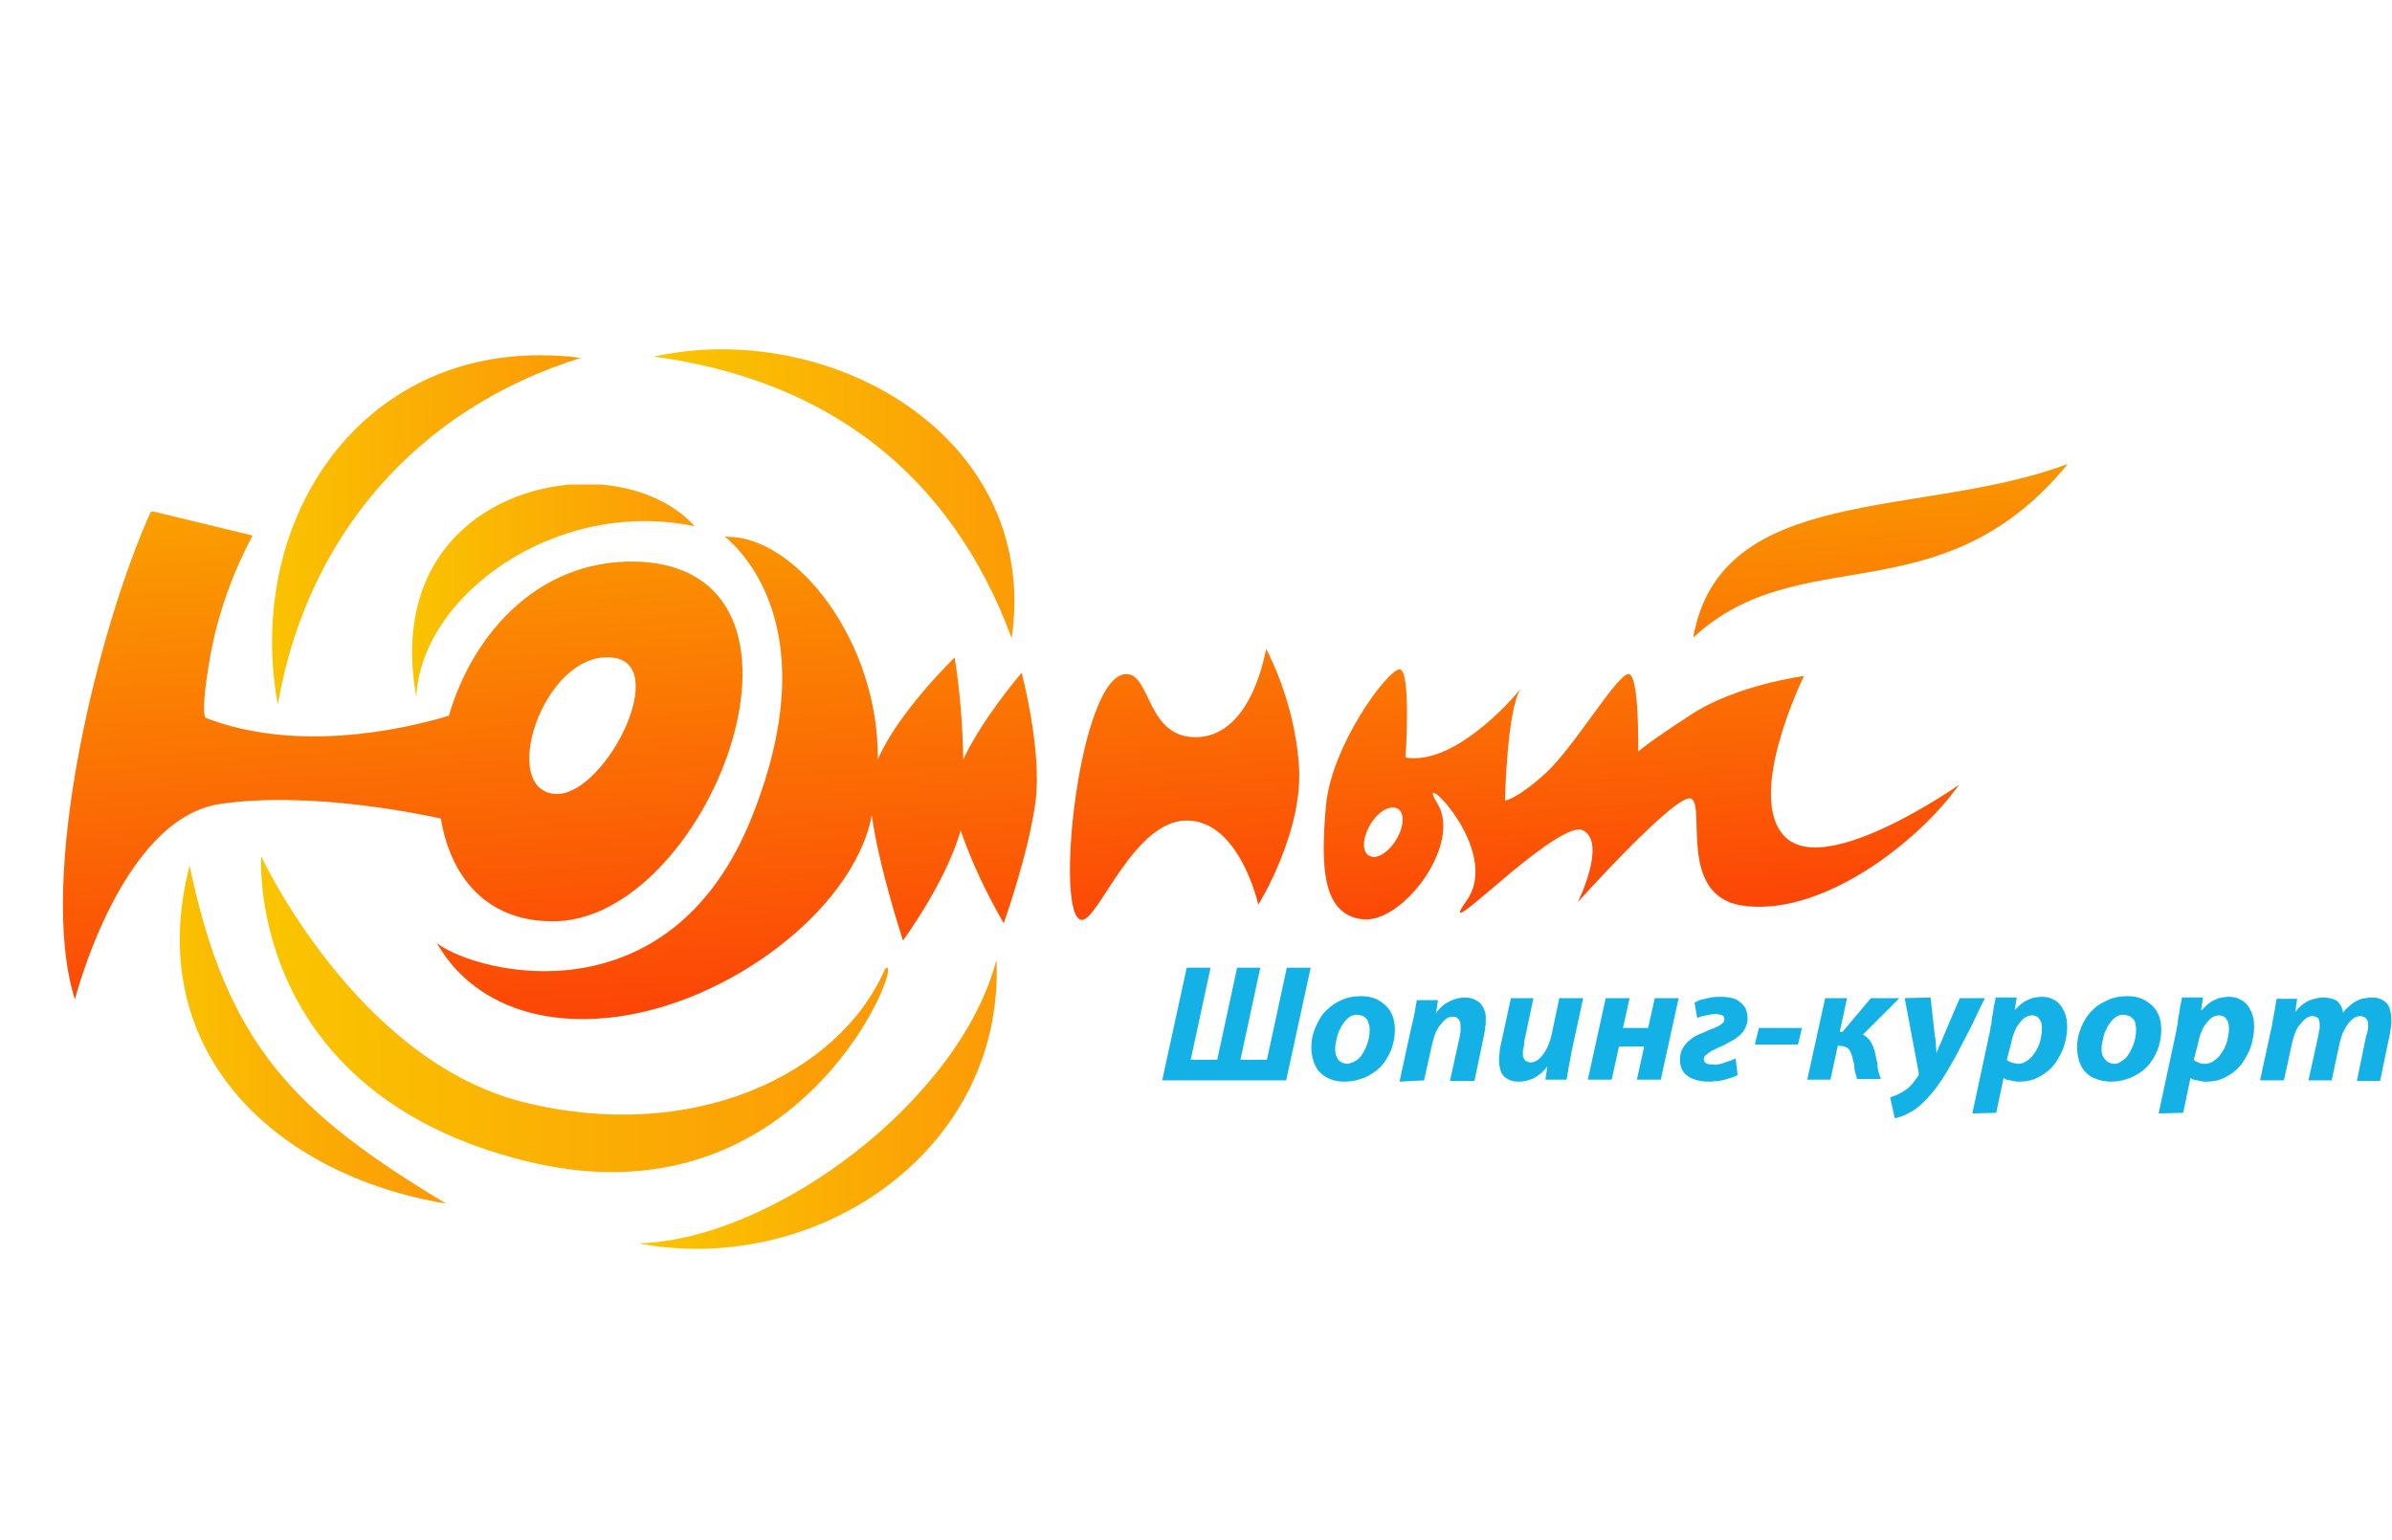
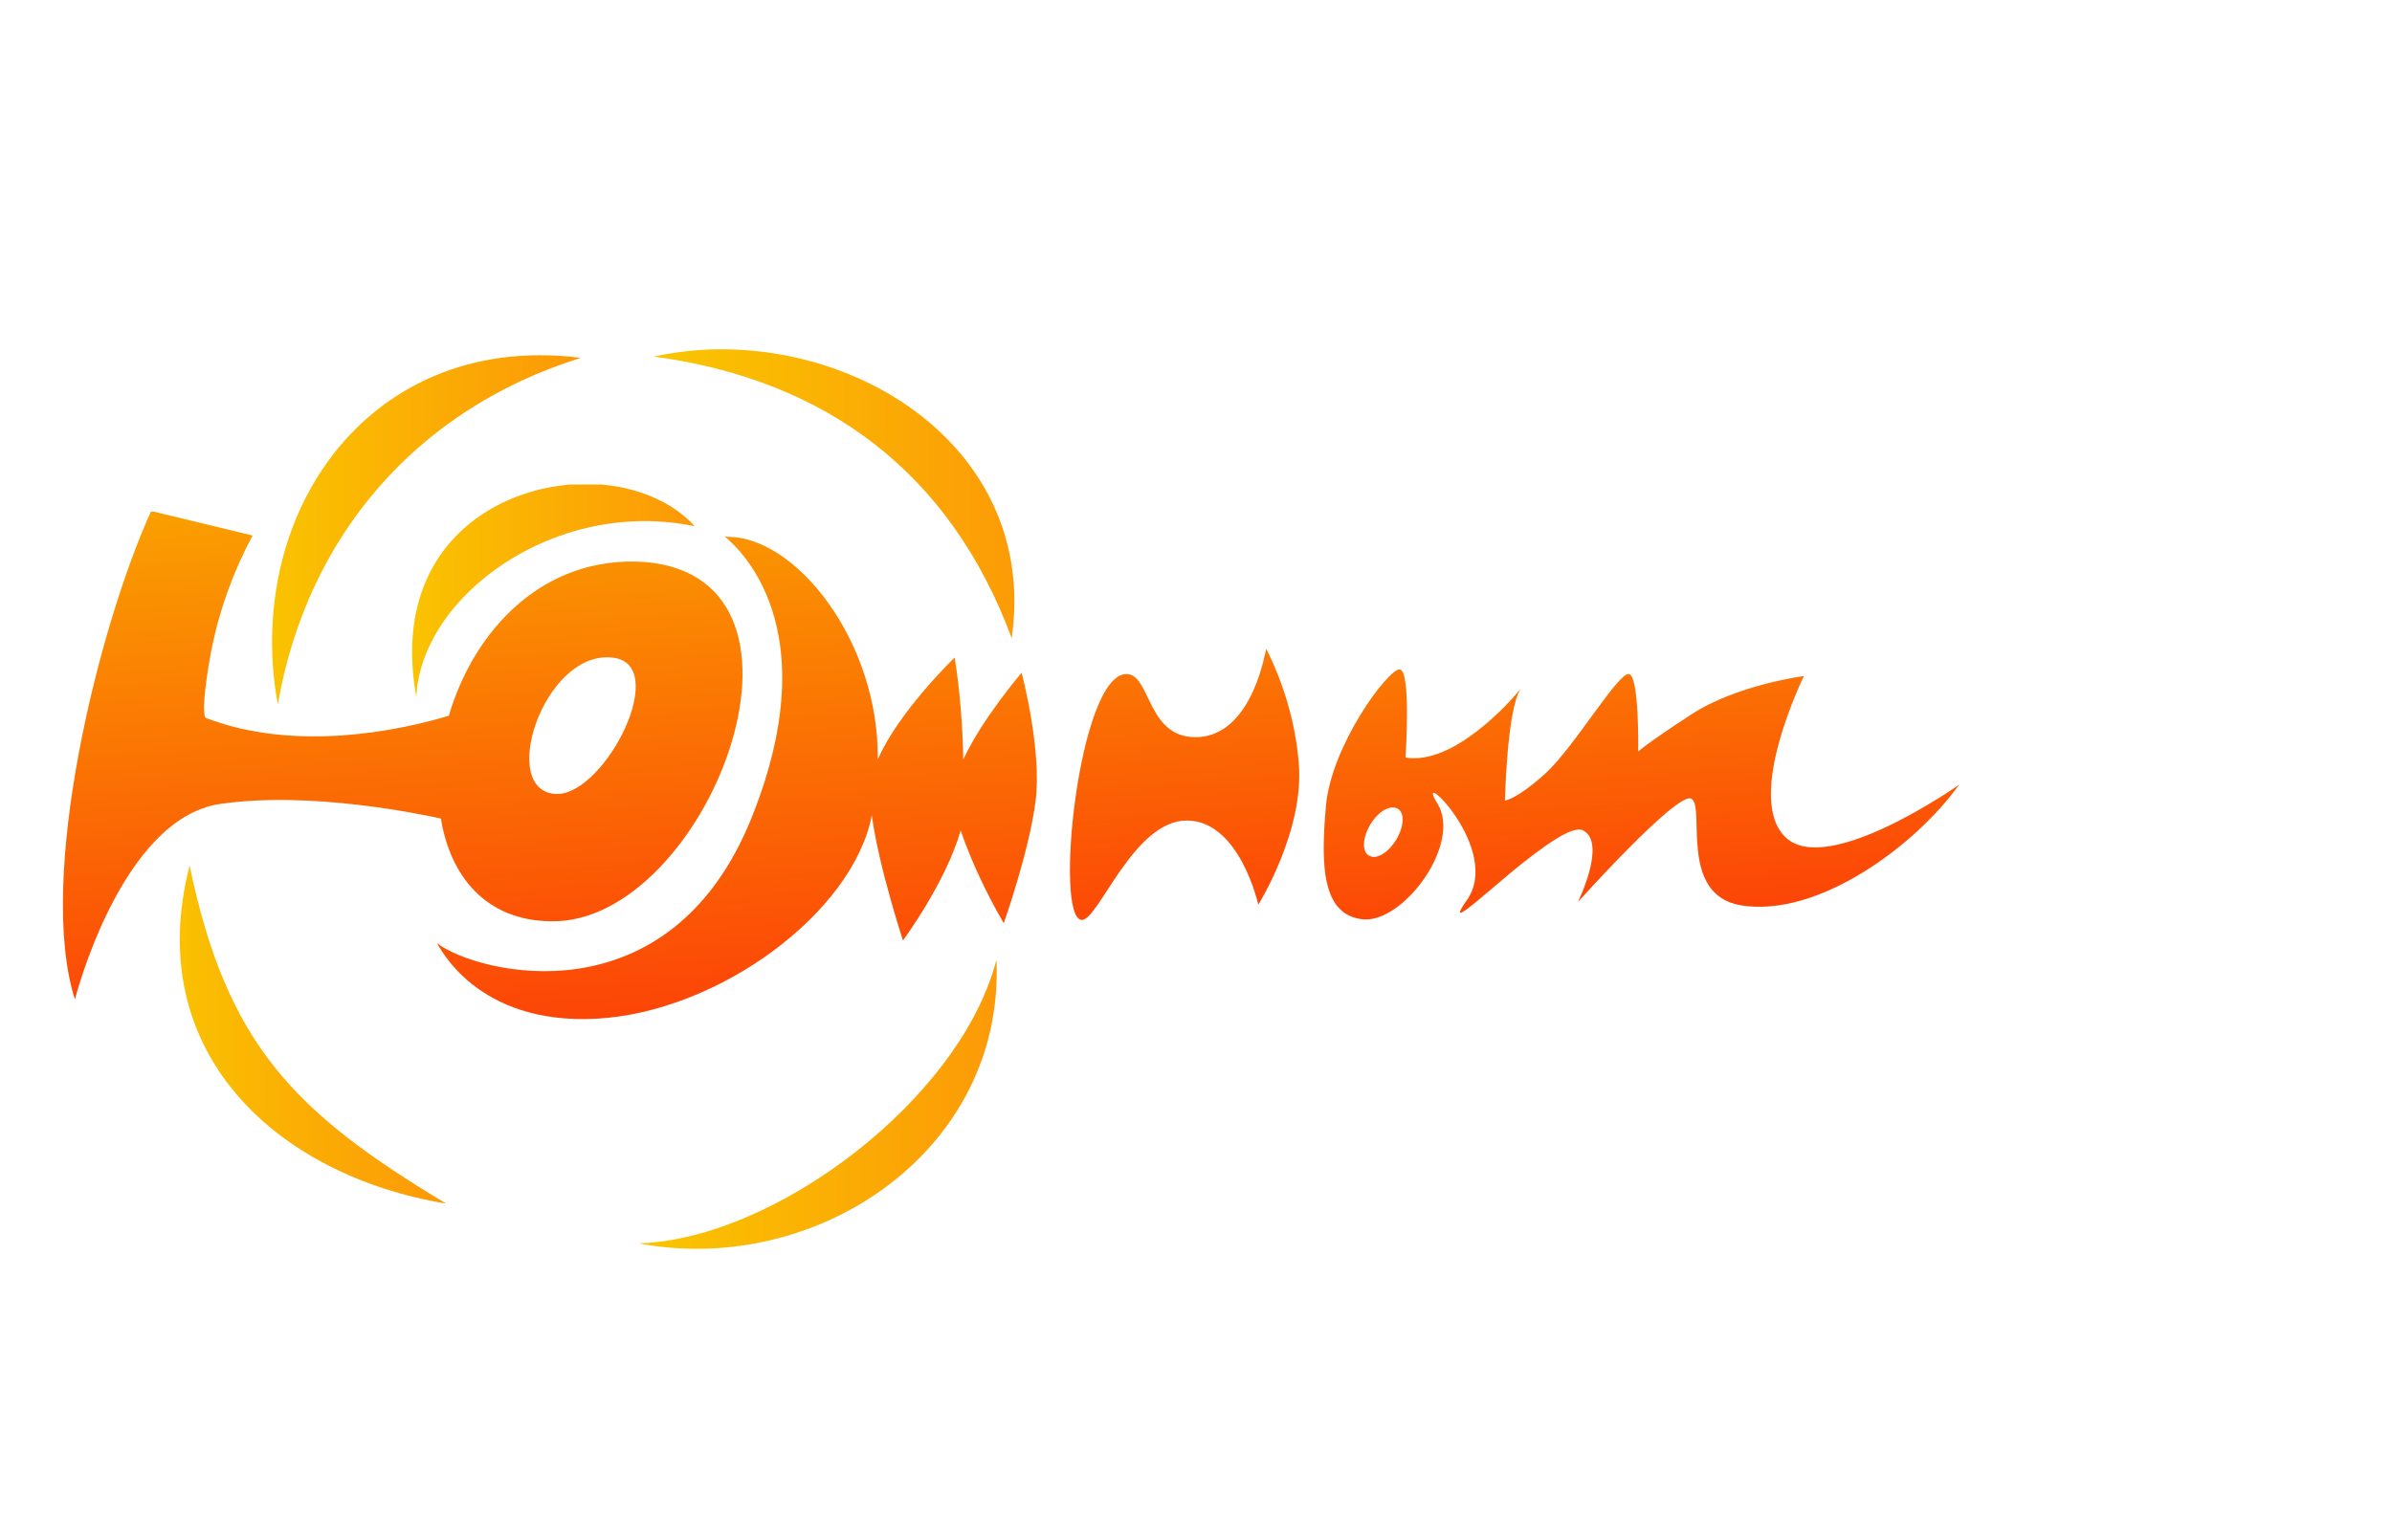
<svg xmlns="http://www.w3.org/2000/svg" xmlns:xlink="http://www.w3.org/1999/xlink" version="1.1" id="Слой_1" x="0px" y="0px" viewBox="0 0 360.8 232.4" style="enable-background:new 0 0 360.8 232.4;" xml:space="preserve">
  <style type="text/css">
	.st0{clip-path:url(#SVGID_2_);}
	.st1{fill:url(#SVGID_3_);}
	.st2{clip-path:url(#SVGID_5_);}
	.st3{fill:url(#SVGID_6_);}
	.st4{clip-path:url(#SVGID_8_);}
	.st5{fill:url(#SVGID_9_);}
	.st6{clip-path:url(#SVGID_11_);}
	.st7{fill:url(#SVGID_12_);}
	.st8{clip-path:url(#SVGID_14_);}
	.st9{fill:url(#SVGID_15_);}
	.st10{clip-path:url(#SVGID_17_);}
	.st11{fill:url(#SVGID_18_);}
	.st12{clip-path:url(#SVGID_20_);}
	.st13{fill:url(#SVGID_21_);}
	.st14{clip-path:url(#SVGID_23_);}
	.st15{fill:url(#SVGID_24_);}
	.st16{clip-path:url(#SVGID_26_);}
	.st17{fill:url(#SVGID_27_);}
	.st18{clip-path:url(#SVGID_29_);}
	.st19{fill:url(#SVGID_30_);}
	.st20{clip-path:url(#SVGID_32_);}
	.st21{fill:url(#SVGID_33_);}
	.st22{fill:#14B1E7;}
</style>
  <g>
    <defs>
      <path id="SVGID_1_" d="M41.9,106.3c4.4-25.4,21-44.6,45.7-52.3c-2.1-0.3-4.2-0.4-6.2-0.4C53.4,53.6,37,79.3,41.9,106.3" />
    </defs>
    <clipPath id="SVGID_2_">
      <use xlink:href="#SVGID_1_" style="overflow:visible;" />
    </clipPath>
    <g class="st0">
      <linearGradient id="SVGID_3_" gradientUnits="userSpaceOnUse" x1="37.01" y1="149.757" x2="87.62" y2="149.757" gradientTransform="matrix(1 0 0 -1 0 229.732)">
        <stop offset="0" style="stop-color:#FAC600" />
        <stop offset="0.99" style="stop-color:#FC9907" />
        <stop offset="1" style="stop-color:#FC9907" />
      </linearGradient>
      <rect x="37" y="53.6" class="st1" width="50.6" height="52.7" />
    </g>
  </g>
  <g>
    <defs>
      <path id="SVGID_4_" d="M62.8,105.2c0.6-15.1,20.8-30.2,42-25.8c-3.7-4.1-9.9-6.4-16.5-6.4C74.3,73.1,58.8,83.1,62.8,105.2z" />
    </defs>
    <clipPath id="SVGID_5_">
      <use xlink:href="#SVGID_4_" style="overflow:visible;" />
    </clipPath>
    <g class="st2">
      <linearGradient id="SVGID_6_" gradientUnits="userSpaceOnUse" x1="58.74" y1="140.537" x2="104.79" y2="140.537" gradientTransform="matrix(1 0 0 -1 0 229.732)">
        <stop offset="0" style="stop-color:#FAC600" />
        <stop offset="0.99" style="stop-color:#FC9907" />
        <stop offset="1" style="stop-color:#FC9907" />
      </linearGradient>
      <rect x="58.7" y="73.1" class="st3" width="46" height="32.1" />
    </g>
  </g>
  <g>
    <defs>
      <path id="SVGID_7_" d="M79.4,175.2c22.7,5.6,37.6-4.1,46-13.8c7.3-8.4,9.7-16.8,8.1-15.2c-7,16.1-29.2,26.4-54.5,20.1    s-39.6-37.1-39.6-37.1S37,164.8,79.4,175.2z" />
    </defs>
    <clipPath id="SVGID_8_">
      <use xlink:href="#SVGID_7_" style="overflow:visible;" />
    </clipPath>
    <g class="st4">
      <linearGradient id="SVGID_9_" gradientUnits="userSpaceOnUse" x1="36.98" y1="74.697" x2="135.19" y2="74.697" gradientTransform="matrix(1 0 0 -1 0 229.732)">
        <stop offset="0" style="stop-color:#FAC600" />
        <stop offset="0.99" style="stop-color:#FC9907" />
        <stop offset="1" style="stop-color:#FC9907" />
      </linearGradient>
-       <rect x="37" y="129.2" class="st5" width="98.2" height="51.7" />
    </g>
  </g>
  <g>
    <defs>
      <path id="SVGID_10_" d="M67.3,181.6c-23-13.8-33.1-24.1-38.7-51C21.4,158.5,41.4,177.3,67.3,181.6" />
    </defs>
    <clipPath id="SVGID_11_">
      <use xlink:href="#SVGID_10_" style="overflow:visible;" />
    </clipPath>
    <g class="st6">
      <linearGradient id="SVGID_12_" gradientUnits="userSpaceOnUse" x1="21.38" y1="73.597" x2="67.25" y2="73.597" gradientTransform="matrix(1 0 0 -1 0 229.732)">
        <stop offset="0" style="stop-color:#FAC600" />
        <stop offset="0.99" style="stop-color:#FC9907" />
        <stop offset="1" style="stop-color:#FC9907" />
      </linearGradient>
      <rect x="21.4" y="130.6" class="st7" width="45.9" height="51.1" />
    </g>
  </g>
  <g>
    <defs>
      <path id="SVGID_13_" d="M96.3,187.6c27,5.1,55.3-14.1,54-42.8C144.9,165.8,116.9,187,96.3,187.6" />
    </defs>
    <clipPath id="SVGID_14_">
      <use xlink:href="#SVGID_13_" style="overflow:visible;" />
    </clipPath>
    <g class="st8">
      <linearGradient id="SVGID_15_" gradientUnits="userSpaceOnUse" x1="96.33" y1="60.952" x2="151.65" y2="60.952" gradientTransform="matrix(1 0 0 -1 0 229.732)">
        <stop offset="0" style="stop-color:#FAC600" />
        <stop offset="0.99" style="stop-color:#FC9907" />
        <stop offset="1" style="stop-color:#FC9907" />
      </linearGradient>
      <rect x="96.3" y="144.9" class="st9" width="55.3" height="47.9" />
    </g>
  </g>
  <g>
    <defs>
      <path id="SVGID_16_" d="M108.8,52.7h-0.2c-3.3,0-6.7,0.4-10,1.1c26.1,3.5,44.8,17.6,54,42.5C156.4,69.8,132.8,52.7,108.8,52.7" />
    </defs>
    <clipPath id="SVGID_17_">
      <use xlink:href="#SVGID_16_" style="overflow:visible;" />
    </clipPath>
    <g class="st10">
      <linearGradient id="SVGID_18_" gradientUnits="userSpaceOnUse" x1="98.72" y1="155.307" x2="156.42" y2="155.307" gradientTransform="matrix(1 0 0 -1 0 229.732)">
        <stop offset="0" style="stop-color:#FAC600" />
        <stop offset="0.99" style="stop-color:#FC9907" />
        <stop offset="1" style="stop-color:#FC9907" />
      </linearGradient>
      <rect x="98.7" y="52.7" class="st11" width="57.7" height="43.5" />
    </g>
  </g>
  <g>
    <defs>
      <path id="SVGID_19_" d="M65.9,142.4L65.9,142.4z M109.3,80.9c-0.2,0.1,16.5,11.4,4.1,42.4s-41.5,23.6-47.5,19    c0.3,0.3,5.8,12.4,24.1,11.4c18.4-1,38.7-16,41.5-30.7c1,7.6,4.7,18.9,4.7,18.9s6.5-8.8,8.7-16.6c1.7,4.9,3.9,9.5,6.5,14    c0,0,3.8-10.7,4.8-18.4s-2.1-19.4-2.1-19.4s-6,7-8.8,13.1c-0.1-5.2-0.5-10.3-1.3-15.4c0,0-8.5,8.2-11.6,15.4    c0.2-17.8-12.3-33.6-22.6-33.6L109.3,80.9z" />
    </defs>
    <clipPath id="SVGID_20_">
      <use xlink:href="#SVGID_19_" style="overflow:visible;" />
    </clipPath>
    <g class="st12">
      <linearGradient id="SVGID_21_" gradientUnits="userSpaceOnUse" x1="107.688" y1="160.412" x2="114.428" y2="74.442" gradientTransform="matrix(1 0 0 -1 0 229.732)">
        <stop offset="0" style="stop-color:#FAA100" />
        <stop offset="0.99" style="stop-color:#FC4207" />
        <stop offset="1" style="stop-color:#FC4207" />
      </linearGradient>
      <rect x="65.9" y="80.9" class="st13" width="91.2" height="73.8" />
    </g>
  </g>
  <g>
    <defs>
      <path id="SVGID_22_" d="M84,119.8c-9-0.2-2.1-21.5,8.2-20.6C101.4,99.9,91.4,119.8,84,119.8L84,119.8z M11.3,150.8    c0,0,6.9-27.3,21.9-29.5c13.7-2,30.5,1.6,33.3,2.2c1.4,8.6,6.7,15.4,16.6,15.5c23.3,0.5,43.8-51.7,14.2-54.2    C81.8,83.7,71.4,95.3,67.7,108c-11.5,3.4-25.4,4.7-36.7,0.3c0,0-0.9-0.6,0.9-10.3c1.2-6,3.3-11.8,6.2-17.2l-15.3-3.7    C14.8,94.7,5.5,132.5,11.3,150.8L11.3,150.8z" />
    </defs>
    <clipPath id="SVGID_23_">
      <use xlink:href="#SVGID_22_" style="overflow:visible;" />
    </clipPath>
    <g class="st14">
      <linearGradient id="SVGID_24_" gradientUnits="userSpaceOnUse" x1="62.976" y1="157.083" x2="69.356" y2="75.643" gradientTransform="matrix(1 0 0 -1 0 229.732)">
        <stop offset="0" style="stop-color:#FAA100" />
        <stop offset="0.99" style="stop-color:#FC4207" />
        <stop offset="1" style="stop-color:#FC4207" />
      </linearGradient>
      <rect x="5.5" y="77.2" class="st15" width="121.4" height="73.7" />
    </g>
  </g>
  <g>
    <defs>
      <path id="SVGID_25_" d="M181,111.2c-8.1,0.6-7.3-9.5-11.1-9.5c-7.2,0-11,37.1-6.7,37.1c2.5,0,7.8-15,15.8-15s10.8,12.7,10.8,12.7    s7-11.2,6.1-21.4c-0.5-6-2.2-11.8-4.9-17.2C190.9,97.9,189.1,110.5,181,111.2z" />
    </defs>
    <clipPath id="SVGID_26_">
      <use xlink:href="#SVGID_25_" style="overflow:visible;" />
    </clipPath>
    <g class="st16">
      <linearGradient id="SVGID_27_" gradientUnits="userSpaceOnUse" x1="173.635" y1="165.002" x2="179.825" y2="85.992" gradientTransform="matrix(1 0 0 -1 0 229.732)">
        <stop offset="0" style="stop-color:#FAA100" />
        <stop offset="0.99" style="stop-color:#FC4207" />
        <stop offset="1" style="stop-color:#FC4207" />
      </linearGradient>
      <rect x="158.9" y="97.9" class="st17" width="37.8" height="40.9" />
    </g>
  </g>
  <g>
    <defs>
      <path id="SVGID_28_" d="M229.5,103.6L229.5,103.6L229.5,103.6L229.5,103.6z M229.5,103.6L229.5,103.6    C229.5,103.6,229.5,103.6,229.5,103.6L229.5,103.6z M206.5,129.1c-1.1-0.6-1-2.7,0.2-4.7s3-3,4.1-2.4s1,2.7-0.2,4.7    c-1,1.6-2.3,2.6-3.4,2.6C207,129.3,206.7,129.2,206.5,129.1L206.5,129.1z M200,121.6c-0.8,9-0.6,16.4,5.5,17.1    s15.1-11.4,11.3-17.5s10,6.9,4.4,14.7c-3.1,4.4,1.6,0,7-4.5c4.3-3.5,9-7,10.6-6.1c3.6,1.9-0.8,10.8-0.8,10.8s15-16.7,17.1-15.6    c2.2,1.1-2,14.5,7.5,16.1c11.7,1.9,26.4-9.1,32.9-18.2c0,0-19.7,13.9-26.1,8c-6.4-5.9,2.7-24.4,2.7-24.4s-10.1,1.3-17,5.8    c-6.9,4.5-8,5.6-8,5.6s0.2-11.4-1.4-11.7s-8.3,11.1-12.6,15s-6.1,4.1-6.1,4.1s0.3-13.9,2.4-16.9c-1.7,2.1-10.2,11.6-17.4,10.4    c0,0,0.9-13.3-0.9-13.3S200.8,112.5,200,121.6L200,121.6z" />
    </defs>
    <clipPath id="SVGID_29_">
      <use xlink:href="#SVGID_28_" style="overflow:visible;" />
    </clipPath>
    <g class="st18">
      <linearGradient id="SVGID_30_" gradientUnits="userSpaceOnUse" x1="243.086" y1="163.822" x2="248.976" y2="88.652" gradientTransform="matrix(1 0 0 -1 0 229.732)">
        <stop offset="0" style="stop-color:#FAA100" />
        <stop offset="0.99" style="stop-color:#FC4207" />
        <stop offset="1" style="stop-color:#FC4207" />
      </linearGradient>
      <rect x="199.2" y="100.8" class="st19" width="96.3" height="39.5" />
    </g>
  </g>
  <g>
    <defs>
      <path id="SVGID_31_" d="M255.4,96.2c16.1-15,37.4-2.9,56.5-26.2C289.9,78.3,259.5,72.8,255.4,96.2" />
    </defs>
    <clipPath id="SVGID_32_">
      <use xlink:href="#SVGID_31_" style="overflow:visible;" />
    </clipPath>
    <g class="st20">
      <linearGradient id="SVGID_33_" gradientUnits="userSpaceOnUse" x1="282.074" y1="166.803" x2="287.864" y2="93.053" gradientTransform="matrix(1 0 0 -1 0 229.732)">
        <stop offset="0" style="stop-color:#FAA100" />
        <stop offset="0.99" style="stop-color:#FC4207" />
        <stop offset="1" style="stop-color:#FC4207" />
      </linearGradient>
-       <rect x="255.4" y="70" class="st21" width="56.5" height="26.2" />
-     </g>
-   </g>
-   <path class="st22" d="M344.5,163l1.2-5.5c0.1-0.6,0.3-1.1,0.5-1.7c0.2-0.5,0.4-0.9,0.8-1.3c0.2-0.3,0.5-0.6,0.9-0.9  c0.3-0.2,0.6-0.3,0.9-0.3c0.2,0,0.5,0.1,0.7,0.2c0.2,0.1,0.3,0.3,0.3,0.5c0.1,0.2,0.1,0.5,0.1,0.8c0,0.2,0,0.5-0.1,0.7l-0.1,0.7  l-1.5,6.8h3.5l1.2-5.6c0.2-0.8,0.4-1.5,0.8-2.2c0.3-0.5,0.6-1,1.1-1.4c0.3-0.3,0.8-0.5,1.2-0.5c0.2,0,0.5,0.1,0.7,0.2  c0.2,0.1,0.3,0.3,0.4,0.5c0.1,0.2,0.1,0.5,0.1,0.8c0,0.3,0,0.5-0.1,0.8c0,0.2-0.1,0.5-0.2,0.7l-1.4,6.8h3.5l1.5-7.2  c0-0.2,0.1-0.5,0.1-0.7s0.1-0.5,0.1-0.8s0-0.5,0-0.6c0-0.6-0.1-1.2-0.3-1.8c-0.2-0.5-0.6-0.9-1-1.1c-0.5-0.3-1-0.4-1.6-0.4  c-0.5,0-1.1,0.1-1.6,0.2c-0.5,0.2-1,0.4-1.5,0.8c-0.5,0.4-0.9,0.8-1.3,1.3c0-0.3-0.1-0.6-0.2-0.8c-0.1-0.3-0.3-0.5-0.5-0.8  c-0.2-0.2-0.5-0.4-0.9-0.5c-0.4-0.1-0.8-0.2-1.3-0.2c-0.8,0-1.6,0.2-2.3,0.5c-0.8,0.4-1.5,1-2,1.7h0l0.3-2h-3.1  c-0.1,0.5-0.2,1.2-0.3,1.8s-0.3,1.4-0.4,2.2l-1.8,8.3L344.5,163z M331.6,157.2c0.1-0.7,0.4-1.4,0.7-2.1c0.3-0.5,0.7-1,1.1-1.4  c0.4-0.3,0.8-0.5,1.3-0.5c0.3,0,0.7,0.1,0.9,0.3c0.2,0.2,0.4,0.5,0.5,0.8c0.1,0.3,0.1,0.7,0.1,1c0,0.5-0.1,1-0.2,1.5  c-0.1,0.5-0.3,1-0.5,1.4c-0.2,0.4-0.5,0.8-0.8,1.2c-0.3,0.3-0.6,0.6-1,0.8c-0.3,0.2-0.7,0.3-1.1,0.3c-0.3,0-0.7,0-1-0.2  c-0.3-0.1-0.5-0.2-0.7-0.4L331.6,157.2z M329.3,167.9l1.1-5.2h0.1c0.3,0.2,0.6,0.3,0.9,0.3c0.4,0.1,0.9,0.2,1.3,0.2  c0.8,0,1.6-0.1,2.4-0.4c0.7-0.3,1.4-0.7,2-1.2c0.6-0.5,1.1-1.1,1.5-1.8c0.4-0.7,0.8-1.4,1-2.2c0.2-0.8,0.4-1.6,0.4-2.5  c0-0.6,0-1.2-0.2-1.8c-0.1-0.5-0.4-1-0.7-1.5c-0.3-0.4-0.7-0.8-1.2-1c-0.5-0.3-1.1-0.4-1.7-0.4c-0.5,0-1,0.1-1.5,0.2  c-0.5,0.2-1,0.4-1.4,0.7c-0.4,0.3-0.8,0.7-1.2,1.1h-0.1l0.3-1.9h-3.2c0,0.3-0.1,0.7-0.2,1.1s-0.1,0.8-0.2,1.3s-0.2,0.9-0.2,1.3  s-0.2,0.8-0.2,1.2l-2.7,12.6L329.3,167.9z M319,160.5c-0.4,0-0.8-0.1-1.1-0.3c-0.3-0.2-0.5-0.5-0.7-0.8c-0.2-0.4-0.2-0.8-0.2-1.3  c0-0.4,0.1-0.8,0.2-1.3c0.1-0.5,0.2-0.9,0.4-1.3c0.2-0.4,0.4-0.8,0.7-1.2c0.2-0.3,0.5-0.6,0.9-0.9c0.3-0.2,0.7-0.3,1.1-0.3  c0.3,0,0.6,0.1,0.9,0.2c0.2,0.1,0.4,0.3,0.6,0.5c0.2,0.2,0.3,0.5,0.3,0.8c0.1,0.3,0.1,0.6,0.1,0.8c0,0.9-0.2,1.8-0.6,2.7  c-0.2,0.4-0.4,0.8-0.7,1.2c-0.2,0.3-0.5,0.6-0.9,0.8C319.8,160.3,319.4,160.5,319,160.5z M318.4,163.2c1,0,2-0.2,3-0.6  c0.9-0.4,1.7-0.9,2.4-1.6c0.7-0.7,1.2-1.6,1.6-2.5c0.4-1,0.6-2.1,0.6-3.1c0-0.7-0.1-1.4-0.3-2c-0.2-0.6-0.6-1.2-1-1.6  c-0.5-0.5-1-0.8-1.6-1.1c-0.7-0.3-1.5-0.4-2.2-0.4c-0.8,0-1.7,0.1-2.5,0.4c-0.7,0.3-1.4,0.6-2.1,1.1c-0.6,0.5-1.2,1.1-1.6,1.7  c-0.4,0.7-0.8,1.4-1,2.1c-0.3,0.8-0.4,1.6-0.4,2.5c0,0.9,0.2,1.9,0.6,2.7c0.4,0.8,1,1.4,1.8,1.8C316.6,163,317.5,163.2,318.4,163.2  L318.4,163.2z M303.4,157.2c0.1-0.7,0.4-1.4,0.7-2.1c0.3-0.5,0.7-1,1.1-1.4c0.4-0.3,0.8-0.5,1.3-0.5c0.3,0,0.7,0.1,0.9,0.3  c0.2,0.2,0.4,0.5,0.5,0.8c0.1,0.3,0.1,0.7,0.1,1c0,0.5-0.1,1-0.2,1.5c-0.1,0.5-0.3,1-0.5,1.4c-0.2,0.4-0.5,0.8-0.8,1.2  c-0.3,0.3-0.6,0.6-1,0.8c-0.3,0.2-0.7,0.3-1.1,0.3c-0.3,0-0.6-0.1-1-0.2c-0.3-0.1-0.5-0.2-0.7-0.4L303.4,157.2z M301.1,167.9  l1.1-5.2h0.1c0.3,0.2,0.6,0.3,0.9,0.3c0.4,0.1,0.9,0.2,1.3,0.2c0.8,0,1.6-0.1,2.4-0.4c0.7-0.3,1.4-0.7,2-1.2  c0.6-0.5,1.1-1.1,1.5-1.8c0.4-0.7,0.8-1.4,1-2.2c0.2-0.8,0.4-1.6,0.4-2.5c0-0.6,0-1.2-0.2-1.8c-0.1-0.5-0.4-1-0.7-1.5  c-0.3-0.4-0.7-0.8-1.2-1c-0.5-0.3-1.1-0.4-1.7-0.4c-0.5,0-1,0.1-1.5,0.2c-0.5,0.2-1,0.4-1.4,0.7c-0.4,0.3-0.8,0.7-1.2,1.1h0l0.3-1.9  h-3.2c0,0.3-0.1,0.7-0.2,1.1s-0.1,0.8-0.2,1.3s-0.2,0.9-0.2,1.3s-0.2,0.8-0.2,1.2l-2.7,12.6L301.1,167.9z M287.3,150.6l2.1,11.2  c0,0.1,0,0.2,0,0.3c0,0.1,0,0.2-0.1,0.3c-0.3,0.4-0.6,0.8-0.9,1.2c-0.4,0.4-0.7,0.7-1.2,1c-0.3,0.2-0.7,0.4-1.1,0.6  c-0.3,0.1-0.7,0.3-1,0.4l0.7,3.1c0.3,0,0.5-0.1,0.8-0.2c0.3-0.1,0.7-0.2,1-0.4c0.4-0.2,0.8-0.4,1.1-0.6c0.4-0.3,0.8-0.6,1.1-0.9  c0.6-0.5,1.1-1.1,1.7-1.8c0.6-0.7,1.1-1.5,1.6-2.2c0.5-0.8,1.1-1.8,1.7-2.9c0.3-0.5,0.6-1.1,0.9-1.7s0.7-1.3,1-1.9s0.7-1.3,1-2  l0.9-1.9l0.8-1.6h-3.8l-2.3,5.4l-0.5,1.2c-0.1,0.3-0.3,0.6-0.4,0.9s-0.2,0.5-0.3,0.8h0c0-0.4-0.1-0.8-0.1-1.3s-0.1-1-0.2-1.7  l-0.6-5.4L287.3,150.6z M275.3,150.6l-2.7,12.3h3.5l1.1-5.1h0.3c0.4,0,0.7,0.1,1,0.2c0.3,0.2,0.5,0.4,0.6,0.7  c0.2,0.4,0.3,0.8,0.4,1.2c0.1,0.4,0.2,0.7,0.2,1.1s0.1,0.7,0.2,1c0.1,0.3,0.1,0.5,0.2,0.8h3.6c-0.1-0.3-0.2-0.6-0.3-0.9  s-0.2-0.7-0.2-1.1s-0.1-0.8-0.2-1.1c-0.1-0.6-0.2-1.1-0.4-1.6c-0.1-0.4-0.4-0.9-0.6-1.2c-0.3-0.3-0.6-0.6-1-0.8l5.5-5.5h-4.3  l-4.3,5.1h-0.4l1.1-5.1L275.3,150.6z M265.3,155.1l-0.6,2.5h6.5l0.6-2.5H265.3z M256,153.6c0.4-0.2,0.9-0.3,1.3-0.4  c0.5-0.1,1-0.2,1.5-0.2c0.3,0,0.7,0.1,1,0.2c0.2,0.1,0.3,0.3,0.3,0.6c0,0.2-0.1,0.5-0.3,0.6c-0.3,0.2-0.5,0.4-0.8,0.5  c-0.3,0.2-0.7,0.3-1.2,0.5c-0.4,0.2-1.1,0.5-1.6,0.7c-0.5,0.2-1,0.5-1.4,0.9c-0.4,0.3-0.7,0.7-1,1.2c-0.3,0.5-0.4,1.1-0.4,1.6  c0,0.7,0.1,1.3,0.5,1.9c0.4,0.5,0.9,0.9,1.5,1.1c0.8,0.3,1.6,0.4,2.4,0.4c0.5,0,1-0.1,1.5-0.1c0.5-0.1,1-0.2,1.5-0.4  c0.5-0.1,0.9-0.3,1.3-0.5l-0.3-2.5c-0.3,0.1-0.6,0.3-1,0.4c-0.4,0.1-0.8,0.3-1.2,0.4c-0.4,0.1-0.8,0.2-1.3,0.1c-0.4,0-0.7,0-1-0.2  c-0.2-0.1-0.3-0.4-0.3-0.6c0-0.2,0.1-0.5,0.3-0.6c0.2-0.2,0.5-0.4,0.8-0.6c0.4-0.2,0.8-0.4,1.2-0.6c0.6-0.2,1.1-0.5,1.6-0.8  c0.5-0.2,0.9-0.5,1.4-0.9c0.4-0.3,0.7-0.7,0.9-1.1c0.2-0.4,0.4-0.9,0.4-1.4c0-0.6-0.1-1.3-0.4-1.8c-0.3-0.5-0.8-0.9-1.3-1.2  c-0.7-0.3-1.5-0.4-2.3-0.4c-0.5,0-1,0-1.5,0.1c-0.5,0.1-0.9,0.2-1.4,0.3c-0.4,0.1-0.8,0.3-1.1,0.5L256,153.6z M242.2,150.6  l-2.7,12.3h3.6l1.1-5h3.8l-1.1,5h3.6l2.7-12.3h-3.6l-1,4.5h-3.8l1-4.5H242.2z M227.9,150.6l-1.5,6.9c-0.1,0.4-0.2,0.8-0.2,1.2  c0,0.4-0.1,0.7-0.1,1.1c0,0.7,0.1,1.3,0.3,1.9c0.2,0.5,0.6,0.9,1,1.1c0.5,0.3,1.1,0.4,1.7,0.4c0.8,0,1.5-0.2,2.2-0.5  c0.8-0.4,1.5-1,2.1-1.8h0l-0.3,2h3.2c0.1-0.6,0.2-1.2,0.3-1.8s0.3-1.4,0.4-2.2l1.8-8.3h-3.6l-1.2,5.7c-0.2,0.7-0.4,1.4-0.8,2.1  c-0.3,0.5-0.6,1-1.1,1.4c-0.3,0.3-0.8,0.5-1.2,0.5c-0.3,0-0.5-0.1-0.7-0.2c-0.2-0.1-0.3-0.3-0.4-0.5c-0.1-0.2-0.1-0.5-0.1-0.7  c0-0.2,0-0.5,0.1-0.8s0.1-0.6,0.1-0.9l1.4-6.6L227.9,150.6z M214.8,163l1.2-5.4c0.2-0.8,0.4-1.6,0.8-2.3c0.3-0.5,0.7-1,1.1-1.4  c0.3-0.3,0.8-0.5,1.2-0.5c0.3,0,0.5,0,0.7,0.2c0.2,0.1,0.3,0.3,0.4,0.5c0.1,0.2,0.1,0.5,0.1,0.8c0,0.2,0,0.5,0,0.7  c0,0.2-0.1,0.5-0.1,0.7l-1.5,6.8h3.7l1.5-7.2c0-0.2,0.1-0.4,0.1-0.7s0.1-0.5,0.1-0.7s0-0.5,0-0.6c0.1-0.9-0.2-1.8-0.8-2.5  c-0.6-0.6-1.5-0.9-2.3-0.9c-0.8,0-1.6,0.2-2.4,0.6c-0.8,0.4-1.5,1-2,1.8h0l0.3-2h-3.2c-0.1,0.5-0.2,1.2-0.3,1.8s-0.3,1.4-0.5,2.2  l-1.8,8.3L214.8,163z M203.3,160.5c-0.8,0-1.5-0.4-1.7-1.1c-0.2-0.4-0.2-0.8-0.2-1.3c0-0.4,0.1-0.8,0.2-1.3c0.1-0.4,0.2-0.9,0.4-1.3  c0.2-0.4,0.4-0.8,0.7-1.2c0.2-0.3,0.5-0.6,0.9-0.9c0.3-0.2,0.7-0.3,1.1-0.3c0.3,0,0.6,0.1,0.9,0.2c0.2,0.1,0.4,0.3,0.6,0.5  c0.1,0.2,0.2,0.5,0.3,0.8c0.1,0.3,0.1,0.6,0.1,0.8c0,0.9-0.2,1.8-0.6,2.7c-0.2,0.4-0.4,0.8-0.7,1.2c-0.2,0.3-0.5,0.6-0.9,0.8  C204.1,160.3,203.7,160.4,203.3,160.5L203.3,160.5z M202.8,163.2c1,0,2-0.2,3-0.6c0.9-0.4,1.7-0.9,2.4-1.6c0.7-0.7,1.2-1.6,1.6-2.5  c0.4-1,0.6-2.1,0.6-3.1c0-0.7-0.1-1.4-0.3-2c-0.2-0.6-0.6-1.2-1-1.6c-0.5-0.5-1-0.8-1.6-1.1c-0.7-0.3-1.5-0.4-2.2-0.4  c-0.8,0-1.7,0.1-2.5,0.4c-0.7,0.3-1.4,0.6-2,1.1c-0.6,0.5-1.2,1-1.6,1.7c-0.4,0.7-0.8,1.4-1,2.1c-0.3,0.8-0.4,1.6-0.4,2.5  c0,0.9,0.2,1.9,0.6,2.7c0.4,0.8,1,1.4,1.8,1.8C200.9,163,201.8,163.2,202.8,163.2L202.8,163.2z M179,146l-3.7,17H194l3.7-17h-3.6  l-3,13.9h-4l3-13.9h-3.5l-3,13.9h-4l3-13.9H179z" />
+     </g>
+   </g>
</svg>